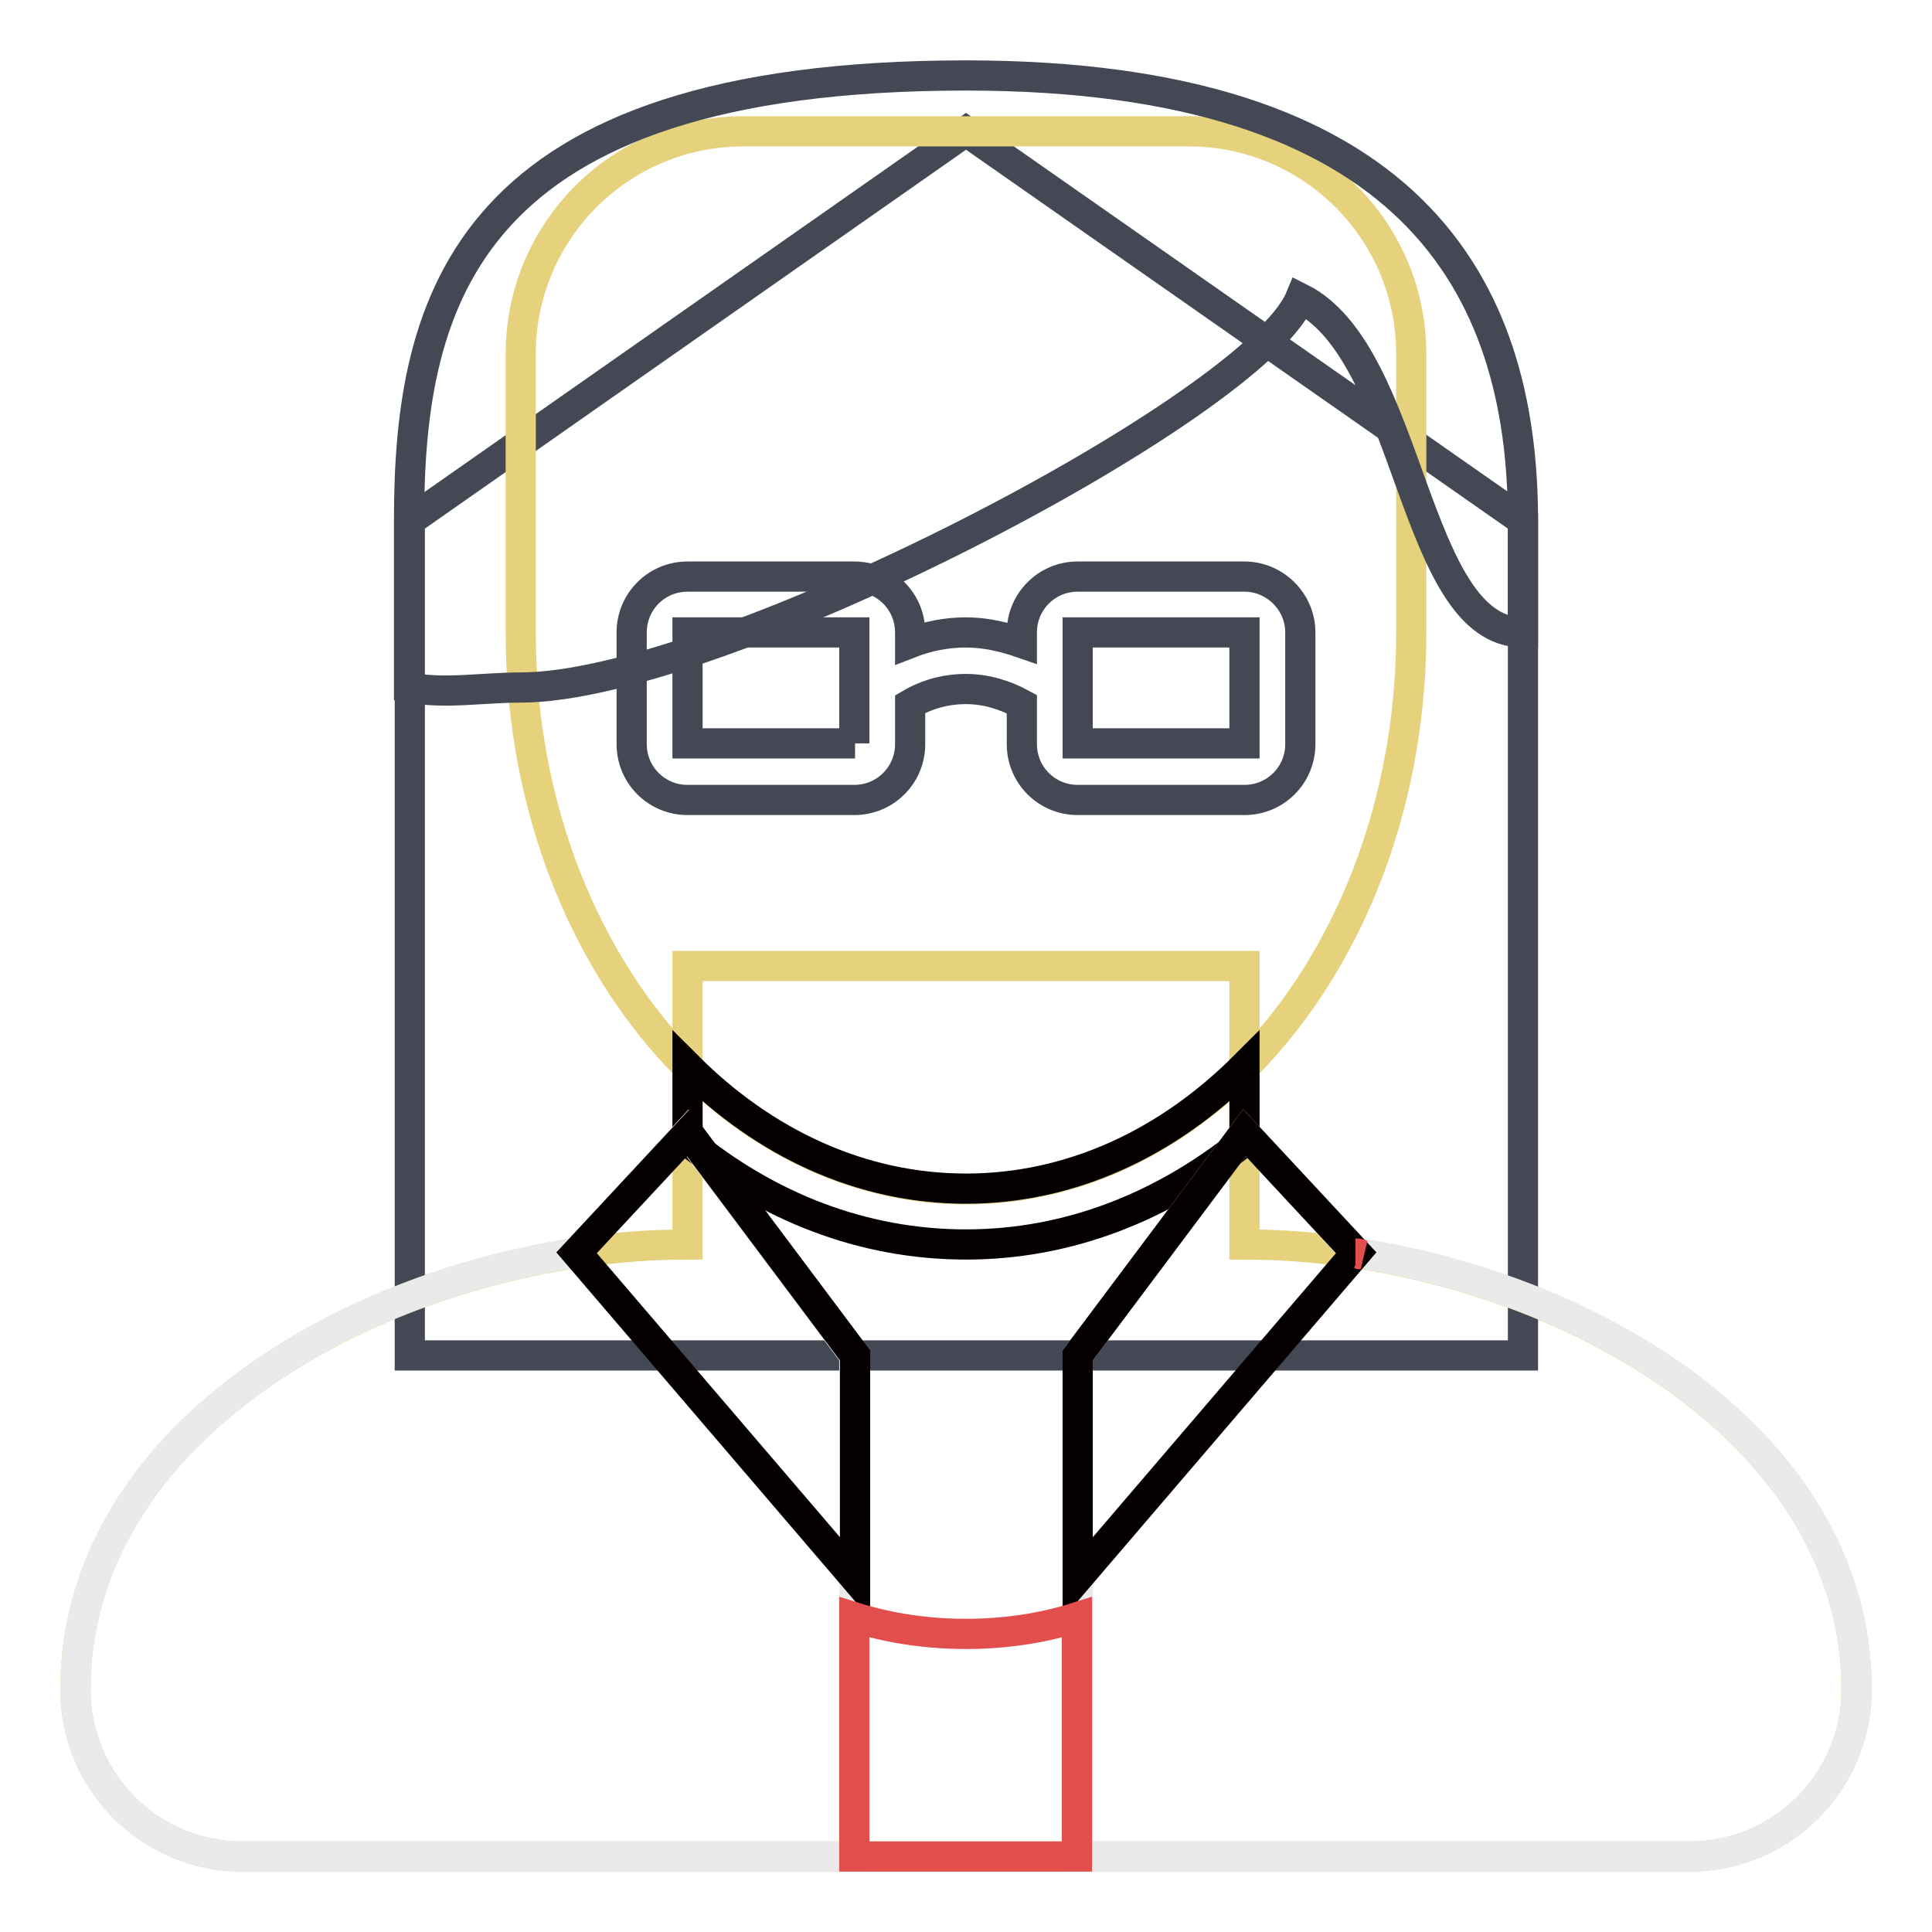
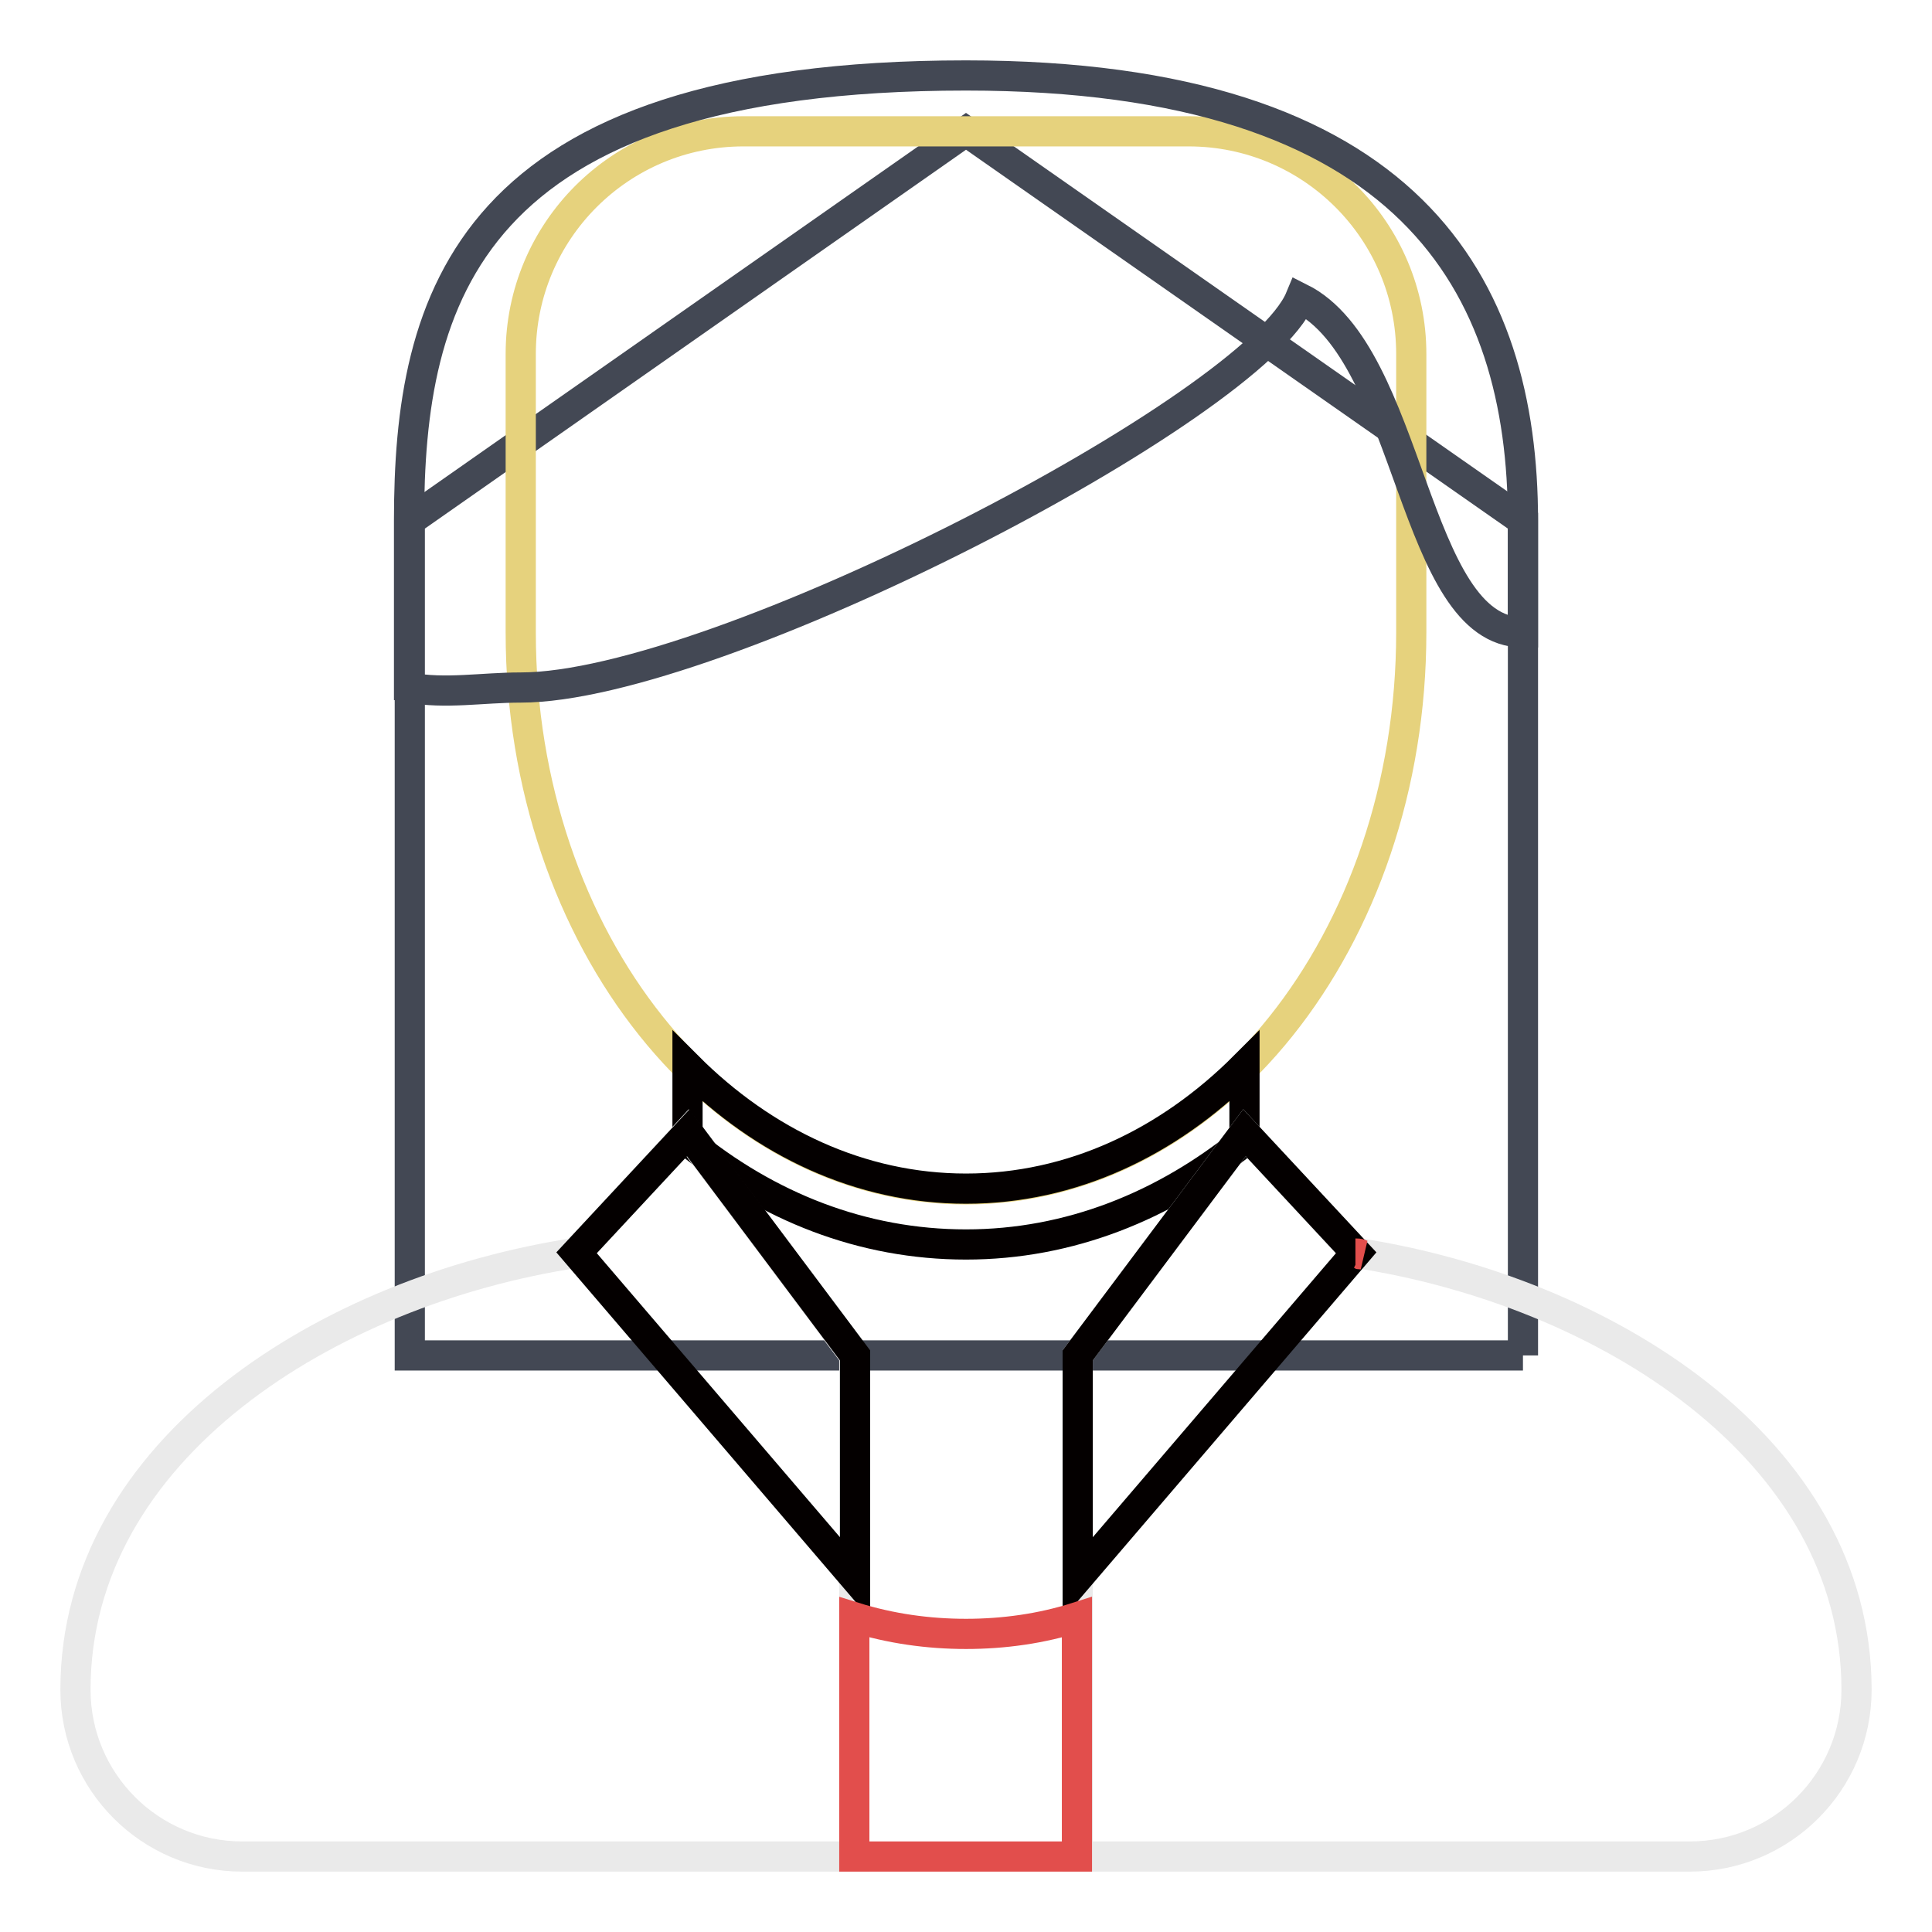
<svg xmlns="http://www.w3.org/2000/svg" version="1.1" x="0px" y="0px" viewBox="0 0 256 256" enable-background="new 0 0 256 256" xml:space="preserve">
  <g>
-     <path stroke-width="4" fill-opacity="0" stroke="#434854" d="M201.8,179.6H54.3V69L128,17.4L201.8,69V179.6z" />
-     <path stroke-width="4" fill-opacity="0" stroke="#e6d27d" d="M164.9,164.9V128H91.1v36.9c-36.7,0-81.1,22.3-81.1,59c0,12.2,9.9,22.1,22.1,22.1h191.8 c12.2,0,22.1-9.9,22.1-22.1C246,187.2,201.5,164.9,164.9,164.9z" />
+     <path stroke-width="4" fill-opacity="0" stroke="#434854" d="M201.8,179.6H54.3V69L128,17.4L201.8,69V179.6" />
    <path stroke-width="4" fill-opacity="0" stroke="#e6d27d" d="M157.5,17.4h-59C82.2,17.4,69,30.6,69,46.9v36.9c0,40.7,26.4,73.8,59,73.8c32.6,0,59-33,59-73.8V46.9 C187,30.6,173.8,17.4,157.5,17.4z" />
    <path stroke-width="4" fill-opacity="0" stroke="#040000" d="M164.9,151.2v-9.9c-10.1,10.1-22.9,16.2-36.9,16.2c-14,0-26.8-6.1-36.9-16.2v9.9 c10.6,8.7,23.2,13.7,36.9,13.7S154.3,159.8,164.9,151.2z" />
    <path stroke-width="4" fill-opacity="0" stroke="#eaeaea" d="M179.6,166L179.6,166l-14.7-15.9l-22.1,29.5V246h81.1c12.2,0,22.1-9.9,22.1-22.1 C246,192,212.5,171,179.6,166L179.6,166z M76.4,166L76.4,166C43.5,171,10,192,10,223.9c0,12.2,9.9,22.1,22.1,22.1h81.1v-66.4 l-22.1-29.5L76.4,166z" />
    <path stroke-width="4" fill-opacity="0" stroke="#040000" d="M76.4,166l36.9,43.1v-29.5l-22.1-29.5L76.4,166z M164.9,150.1l-22.1,29.5v29.5l36.9-43.1L164.9,150.1z" />
    <path stroke-width="4" fill-opacity="0" stroke="#434854" d="M128,10c-66.4,0-73.8,29.8-73.8,59v22.1c4.8,0.9,9.7,0,14.8,0c25.9,0,97.3-37.1,103.3-51.6 c14.8,7.4,14.8,44.3,29.5,44.3V69C201.8,37.9,187,10,128,10z" />
-     <path stroke-width="4" fill-opacity="0" stroke="#434854" d="M164.9,76.4h-22.1c-4.1,0-7.4,3.3-7.4,7.4v1.4c-2.3-0.8-4.8-1.4-7.4-1.4s-5.1,0.5-7.4,1.4v-1.4 c0-4.1-3.3-7.4-7.4-7.4H91.1c-4.1,0-7.4,3.3-7.4,7.4v14.8c0,4.1,3.3,7.4,7.4,7.4h22.1c4.1,0,7.4-3.3,7.4-7.4v-5.3 c2.2-1.3,4.7-2,7.4-2s5.2,0.8,7.4,2v5.3c0,4.1,3.3,7.4,7.4,7.4h22.1c4.1,0,7.4-3.3,7.4-7.4V83.8C172.3,79.7,168.9,76.4,164.9,76.4z  M113.3,98.5H91.1V83.8h22.1V98.5z M164.9,98.5h-22.1V83.8h22.1V98.5z" />
    <path stroke-width="4" fill-opacity="0" stroke="#e24e4c" d="M180.3,166.2c-0.2,0-0.5-0.1-0.7-0.1C179.8,166.1,180.1,166.1,180.3,166.2z M128,216.5 c-5,0-10-0.7-14.8-2.2V246h29.5v-31.7C138,215.8,133,216.5,128,216.5z" />
  </g>
</svg>